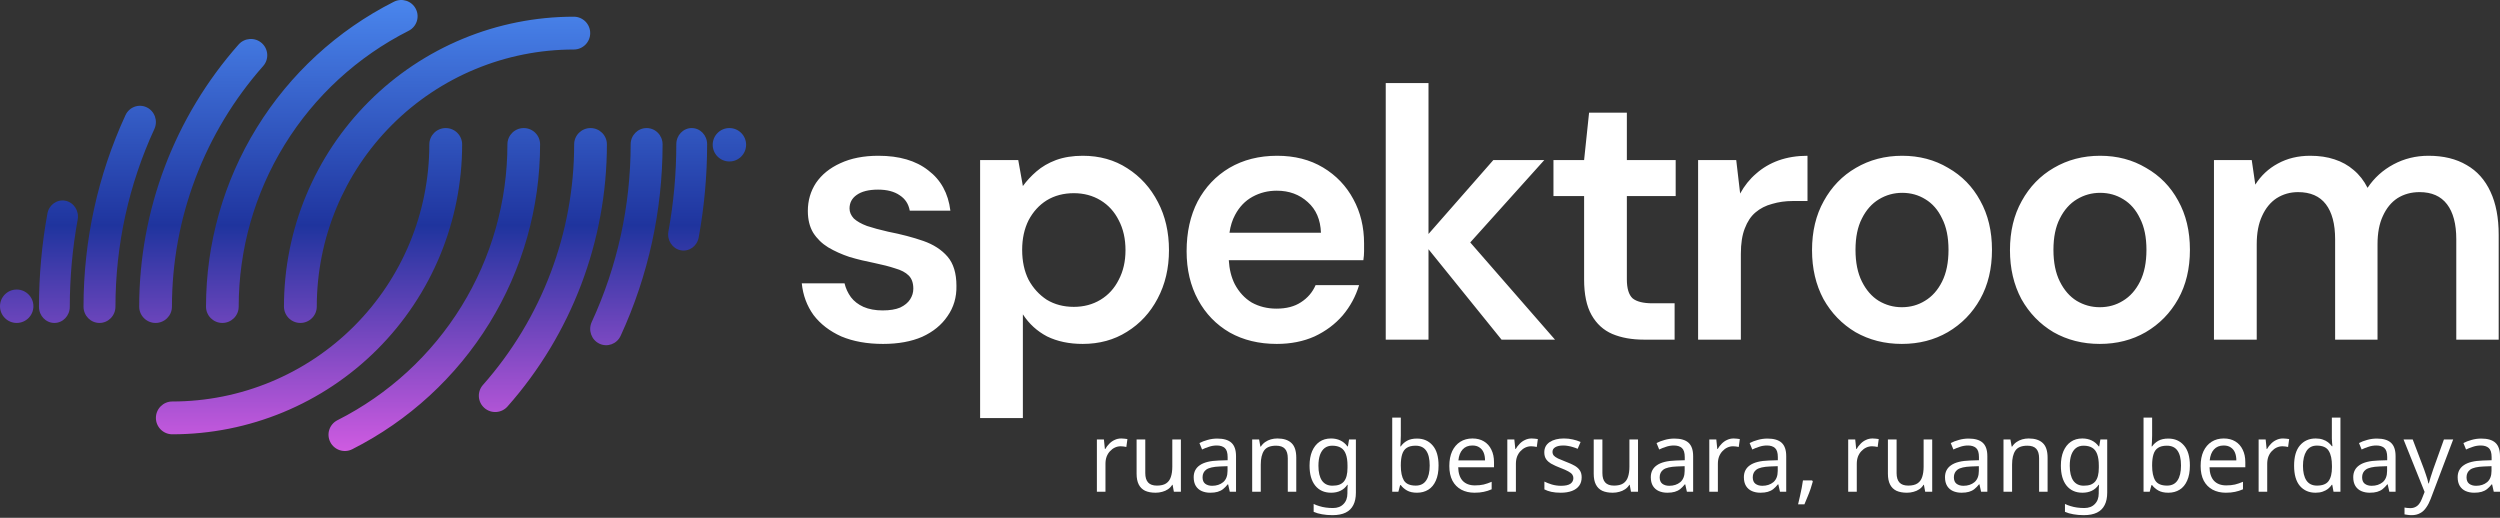
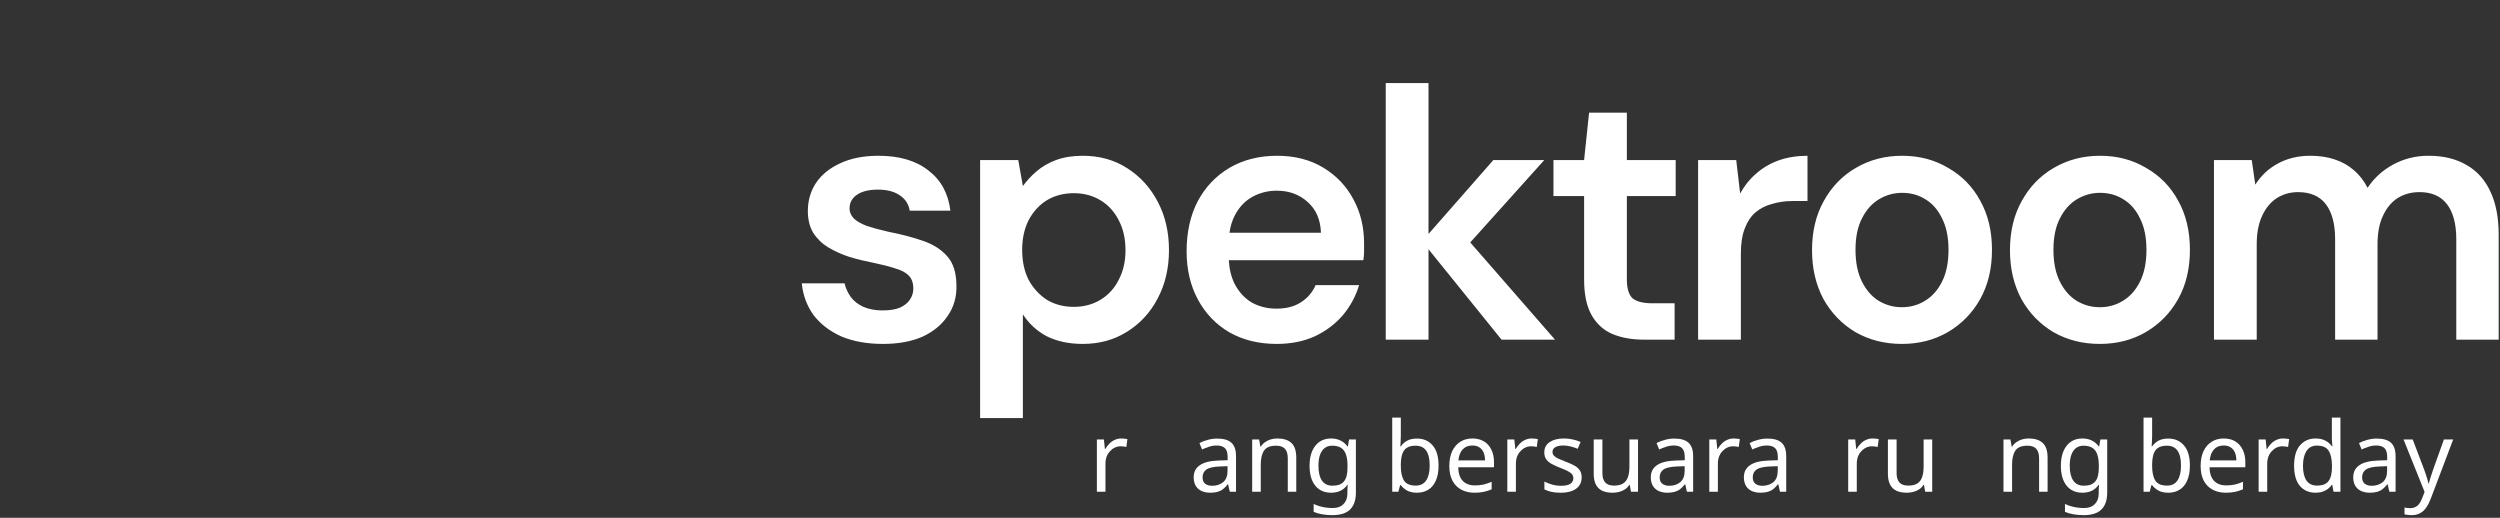
<svg xmlns="http://www.w3.org/2000/svg" width="449" height="93" viewBox="0 0 449 93" fill="none">
  <rect x="0" y="0" width="449" height="93" fill="#333333" stroke="none" />
-   <path fill-rule="evenodd" clip-rule="evenodd" d="M73.393 5.532C74.838 4.802 75.415 3.042 74.682 1.602C73.949 0.161 72.183 -0.414 70.738 0.317C60.588 5.449 52.063 13.282 46.108 22.948C40.152 32.613 37 43.734 37 55.076C37 56.691 38.314 58 39.934 58C41.555 58 42.868 56.691 42.868 55.076C42.868 44.814 45.721 34.753 51.108 26.008C56.496 17.262 64.21 10.175 73.393 5.532ZM70.413 22.413C79.07 13.756 90.811 8.893 103.054 8.893C104.681 8.893 106 7.574 106 5.946C106 4.319 104.681 3 103.054 3C89.248 3 76.008 8.484 66.246 18.246C56.484 28.008 51 41.248 51 55.054C51 56.681 52.319 58 53.946 58C55.574 58 56.893 56.681 56.893 55.054C56.893 42.811 61.756 31.07 70.413 22.413ZM47.003 7.73C48.222 8.799 48.34 10.649 47.266 11.862C36.707 23.802 30.881 39.164 30.881 55.072C30.881 56.689 29.565 58 27.941 58C26.317 58 25 56.689 25 55.072C25 37.74 31.347 21.001 42.852 7.993C43.926 6.779 45.784 6.662 47.003 7.73ZM27.727 23.166C28.401 21.706 27.785 19.965 26.352 19.278C24.918 18.592 23.21 19.219 22.537 20.68C17.573 31.442 15 43.186 15 55.078C15 56.691 16.284 58 17.867 58C19.451 58 20.735 56.691 20.735 55.078C20.735 44.046 23.122 33.15 27.727 23.166ZM11.75 36.052C13.251 36.35 14.236 37.863 13.951 39.431C13.008 44.599 12.534 49.849 12.534 55.11C12.534 56.706 11.295 58 9.767 58C8.239 58 7 56.706 7 55.11C7 49.486 7.507 43.874 8.515 38.35C8.801 36.782 10.249 35.753 11.75 36.052ZM3 58C4.657 58 6 56.657 6 55C6 53.343 4.657 52 3 52C1.343 52 0 53.343 0 55C0 56.657 1.343 58 3 58ZM30.946 72.107C43.189 72.107 54.93 67.244 63.587 58.587C72.244 49.93 77.107 38.189 77.107 25.946C77.107 24.319 78.426 23 80.054 23C81.681 23 83 24.319 83 25.946C83 39.752 77.516 52.992 67.754 62.754C57.992 72.516 44.752 78 30.946 78C29.319 78 28 76.681 28 75.054C28 73.426 29.319 72.107 30.946 72.107ZM60.607 75.468C59.162 76.198 58.585 77.958 59.318 79.398C60.051 80.838 61.817 81.414 63.262 80.683C73.412 75.551 81.937 67.718 87.892 58.052C93.848 48.387 97 37.266 97 25.924C97 24.309 95.686 23 94.066 23C92.445 23 91.132 24.309 91.132 25.924C91.132 36.186 88.279 46.247 82.892 54.992C77.504 63.737 69.79 70.825 60.607 75.468ZM86.997 73.269C85.778 72.201 85.66 70.351 86.734 69.138C97.293 57.198 103.119 41.836 103.119 25.928C103.119 24.311 104.435 23 106.059 23C107.683 23 109 24.311 109 25.928C109 43.26 102.653 59.999 91.148 73.007C90.074 74.221 88.216 74.338 86.997 73.269ZM106.273 57.834C105.599 59.294 106.215 61.035 107.648 61.722C109.082 62.408 110.79 61.781 111.463 60.32C116.427 49.559 119 37.814 119 25.922C119 24.308 117.716 23 116.132 23C114.549 23 113.265 24.308 113.265 25.922C113.265 36.954 110.878 47.85 106.273 57.834ZM122.25 44.948C120.749 44.65 119.763 43.137 120.049 41.569C120.992 36.401 121.466 31.151 121.466 25.89C121.466 24.294 122.705 23 124.233 23C125.761 23 127 24.294 127 25.89C127 31.514 126.493 37.126 125.485 42.65C125.199 44.218 123.751 45.247 122.25 44.948ZM131 23C129.343 23 128 24.343 128 26C128 27.657 129.343 29 131 29C132.657 29 134 27.657 134 26C134 24.343 132.657 23 131 23Z" fill="url(#paint0_linear_45_94)" />
  <path fill-rule="evenodd" clip-rule="evenodd" d="M269.678 61L256.558 44.762V61H248.878V14.92H256.558V42.023L268.206 28.744H277.358L264.056 43.541L279.278 61H269.678ZM289.561 59.976C291.182 60.659 293.081 61 295.257 61H300.76V54.472H296.792C295.128 54.472 293.934 54.173 293.208 53.576C292.526 52.936 292.184 51.805 292.184 50.184V35.208H300.952V28.744H292.184V20.232H285.4L284.505 28.744H279.001V35.208H284.505V50.184C284.505 52.872 284.952 55.005 285.848 56.584C286.744 58.163 287.982 59.293 289.561 59.976ZM304.978 61V28.744H311.826L312.53 34.76C313.298 33.352 314.258 32.157 315.41 31.176C316.562 30.152 317.906 29.363 319.442 28.808C321.021 28.253 322.749 27.976 324.626 27.976V36.104H321.938C320.658 36.104 319.442 36.275 318.29 36.616C317.138 36.915 316.135 37.427 315.282 38.152C314.471 38.835 313.831 39.795 313.362 41.032C312.893 42.227 312.658 43.741 312.658 45.576V61H304.978ZM333.248 59.656C335.723 61.064 338.496 61.768 341.568 61.768C344.64 61.768 347.392 61.064 349.824 59.656C352.299 58.205 354.24 56.221 355.648 53.704C357.056 51.187 357.76 48.243 357.76 44.872C357.76 41.501 357.056 38.557 355.648 36.04C354.283 33.523 352.363 31.56 349.888 30.152C347.456 28.701 344.704 27.976 341.632 27.976C338.56 27.976 335.787 28.701 333.312 30.152C330.88 31.56 328.96 33.544 327.552 36.104C326.144 38.621 325.44 41.565 325.44 44.936C325.44 48.221 326.123 51.144 327.488 53.704C328.896 56.221 330.816 58.205 333.248 59.656ZM345.728 54.024C344.491 54.792 343.104 55.176 341.568 55.176C340.075 55.176 338.688 54.792 337.408 54.024C336.171 53.256 335.168 52.104 334.4 50.568C333.632 49.032 333.248 47.133 333.248 44.872C333.248 42.611 333.632 40.733 334.4 39.24C335.168 37.704 336.192 36.552 337.472 35.784C338.752 35.016 340.139 34.632 341.632 34.632C343.168 34.632 344.555 35.016 345.792 35.784C347.072 36.552 348.075 37.704 348.8 39.24C349.568 40.733 349.952 42.611 349.952 44.872C349.952 47.133 349.568 49.032 348.8 50.568C348.032 52.104 347.008 53.256 345.728 54.024ZM377.118 61.768C374.046 61.768 371.273 61.064 368.798 59.656C366.366 58.205 364.446 56.221 363.038 53.704C361.673 51.144 360.99 48.221 360.99 44.936C360.99 41.565 361.694 38.621 363.102 36.104C364.51 33.544 366.43 31.56 368.862 30.152C371.337 28.701 374.11 27.976 377.182 27.976C380.254 27.976 383.006 28.701 385.438 30.152C387.913 31.56 389.833 33.523 391.198 36.04C392.606 38.557 393.31 41.501 393.31 44.872C393.31 48.243 392.606 51.187 391.198 53.704C389.79 56.221 387.849 58.205 385.374 59.656C382.942 61.064 380.19 61.768 377.118 61.768ZM377.118 55.176C378.654 55.176 380.041 54.792 381.278 54.024C382.558 53.256 383.582 52.104 384.35 50.568C385.118 49.032 385.502 47.133 385.502 44.872C385.502 42.611 385.118 40.733 384.35 39.24C383.625 37.704 382.622 36.552 381.342 35.784C380.105 35.016 378.718 34.632 377.182 34.632C375.689 34.632 374.302 35.016 373.022 35.784C371.742 36.552 370.718 37.704 369.95 39.24C369.182 40.733 368.798 42.611 368.798 44.872C368.798 47.133 369.182 49.032 369.95 50.568C370.718 52.104 371.721 53.256 372.958 54.024C374.238 54.792 375.625 55.176 377.118 55.176ZM397.628 61V28.744H404.412L405.052 33.16C406.076 31.539 407.42 30.28 409.084 29.384C410.791 28.445 412.732 27.976 414.908 27.976C416.529 27.976 417.98 28.189 419.26 28.616C420.583 29.043 421.735 29.683 422.716 30.536C423.74 31.389 424.572 32.456 425.212 33.736C426.407 31.944 427.964 30.536 429.884 29.512C431.804 28.488 433.895 27.976 436.156 27.976C438.844 27.976 441.127 28.531 443.004 29.64C444.881 30.707 446.311 32.307 447.292 34.44C448.273 36.531 448.764 39.112 448.764 42.184V61H441.148V42.952C441.148 40.221 440.593 38.131 439.484 36.68C438.375 35.229 436.732 34.504 434.556 34.504C433.063 34.504 431.74 34.867 430.588 35.592C429.479 36.317 428.604 37.384 427.964 38.792C427.324 40.157 427.004 41.843 427.004 43.848V61H419.388V42.952C419.388 40.221 418.833 38.131 417.724 36.68C416.615 35.229 414.951 34.504 412.732 34.504C411.324 34.504 410.044 34.867 408.892 35.592C407.783 36.317 406.908 37.384 406.268 38.792C405.628 40.157 405.308 41.843 405.308 43.848V61H397.628ZM220.859 59.72C223.291 61.085 226.107 61.768 229.307 61.768C231.824 61.768 234.086 61.32 236.091 60.424C238.096 59.485 239.782 58.227 241.147 56.648C242.512 55.027 243.494 53.213 244.091 51.208H236.283C235.728 52.488 234.854 53.512 233.659 54.28C232.507 55.048 231.035 55.432 229.243 55.432C227.622 55.432 226.15 55.069 224.827 54.344C223.547 53.576 222.523 52.467 221.755 51.016C221.14 49.786 220.786 48.357 220.692 46.728H244.859C244.944 46.173 244.987 45.64 244.987 45.128V43.72C244.987 40.776 244.347 38.131 243.067 35.784C241.787 33.395 239.974 31.496 237.627 30.088C235.28 28.68 232.528 27.976 229.371 27.976C226.128 27.976 223.27 28.701 220.795 30.152C218.363 31.603 216.464 33.608 215.099 36.168C213.776 38.728 213.115 41.715 213.115 45.128C213.115 48.413 213.798 51.315 215.163 53.832C216.528 56.349 218.427 58.312 220.859 59.72ZM237.243 41.8H220.813C220.989 40.574 221.324 39.507 221.819 38.6C222.587 37.149 223.632 36.061 224.955 35.336C226.278 34.611 227.728 34.248 229.307 34.248C231.526 34.248 233.382 34.931 234.875 36.296C236.368 37.619 237.158 39.453 237.243 41.8ZM176.028 75.08V28.744H182.876L183.708 33.416C184.391 32.477 185.201 31.603 186.14 30.792C187.121 29.939 188.295 29.256 189.66 28.744C191.068 28.232 192.668 27.976 194.46 27.976C197.489 27.976 200.156 28.723 202.46 30.216C204.807 31.709 206.641 33.736 207.964 36.296C209.287 38.813 209.948 41.693 209.948 44.936C209.948 48.179 209.265 51.08 207.9 53.64C206.577 56.157 204.743 58.141 202.396 59.592C200.092 61.043 197.447 61.768 194.46 61.768C192.028 61.768 189.895 61.32 188.06 60.424C186.268 59.485 184.817 58.163 183.708 56.456V75.08H176.028ZM192.86 55.112C194.652 55.112 196.252 54.685 197.66 53.832C199.068 52.979 200.156 51.784 200.924 50.248C201.735 48.712 202.14 46.941 202.14 44.936C202.14 42.888 201.735 41.096 200.924 39.56C200.156 38.024 199.068 36.829 197.66 35.976C196.252 35.123 194.652 34.696 192.86 34.696C191.025 34.696 189.404 35.123 187.996 35.976C186.631 36.829 185.543 38.024 184.732 39.56C183.964 41.096 183.58 42.867 183.58 44.872C183.58 46.92 183.964 48.712 184.732 50.248C185.543 51.741 186.631 52.936 187.996 53.832C189.404 54.685 191.025 55.112 192.86 55.112ZM151.104 60.424C153.237 61.32 155.733 61.768 158.592 61.768C161.323 61.768 163.669 61.341 165.632 60.488C167.595 59.592 169.109 58.355 170.176 56.776C171.285 55.197 171.819 53.384 171.776 51.336C171.776 49.075 171.243 47.325 170.176 46.088C169.109 44.851 167.659 43.912 165.824 43.272C163.989 42.632 161.877 42.077 159.488 41.608C157.995 41.267 156.736 40.925 155.712 40.584C154.688 40.2 153.899 39.752 153.344 39.24C152.832 38.685 152.576 38.088 152.576 37.448C152.576 36.424 153.003 35.613 153.856 35.016C154.752 34.376 156.032 34.056 157.696 34.056C159.317 34.056 160.619 34.397 161.6 35.08C162.581 35.72 163.179 36.637 163.392 37.832H170.688C170.304 34.717 168.981 32.307 166.72 30.6C164.501 28.851 161.515 27.976 157.76 27.976C155.115 27.976 152.832 28.424 150.912 29.32C149.035 30.173 147.584 31.347 146.56 32.84C145.579 34.333 145.088 36.019 145.088 37.896C145.088 39.432 145.408 40.733 146.048 41.8C146.731 42.867 147.627 43.741 148.736 44.424C149.888 45.107 151.168 45.683 152.576 46.152C154.027 46.579 155.52 46.941 157.056 47.24C158.507 47.539 159.744 47.859 160.768 48.2C161.835 48.499 162.645 48.925 163.2 49.48C163.755 50.035 164.032 50.824 164.032 51.848C164.032 52.531 163.84 53.171 163.456 53.768C163.072 54.365 162.475 54.856 161.664 55.24C160.853 55.581 159.808 55.752 158.528 55.752C157.205 55.752 156.053 55.539 155.072 55.112C154.133 54.685 153.387 54.109 152.832 53.384C152.277 52.616 151.893 51.784 151.68 50.888H144C144.213 53.021 144.917 54.92 146.112 56.584C147.349 58.205 149.013 59.485 151.104 60.424Z" fill="white" />
-   <path d="M445.636 78.767C446.781 78.767 447.627 79.018 448.176 79.521C448.726 80.023 449 80.823 449 81.921V88.316H447.879L447.581 86.985H447.511C447.242 87.323 446.962 87.61 446.67 87.843C446.389 88.065 446.062 88.229 445.688 88.334C445.326 88.439 444.882 88.492 444.357 88.492C443.796 88.492 443.288 88.392 442.832 88.194C442.389 87.995 442.038 87.692 441.781 87.283C441.524 86.862 441.396 86.337 441.396 85.706C441.396 84.771 441.764 84.053 442.5 83.55C443.235 83.037 444.368 82.756 445.899 82.71L447.493 82.657V82.096C447.493 81.314 447.324 80.77 446.985 80.467C446.646 80.163 446.167 80.011 445.548 80.011C445.058 80.011 444.59 80.087 444.147 80.239C443.703 80.379 443.288 80.543 442.903 80.73L442.429 79.573C442.838 79.351 443.323 79.164 443.884 79.013C444.444 78.849 445.028 78.767 445.636 78.767ZM446.091 83.778C444.923 83.825 444.112 84.012 443.656 84.339C443.212 84.666 442.99 85.127 442.99 85.723C442.99 86.249 443.148 86.634 443.463 86.88C443.79 87.125 444.205 87.248 444.707 87.248C445.502 87.248 446.162 87.031 446.687 86.599C447.213 86.155 447.476 85.478 447.476 84.567V83.726L446.091 83.778Z" fill="white" />
  <path d="M431.675 78.925H433.322L435.355 84.269C435.472 84.584 435.577 84.888 435.67 85.18C435.775 85.472 435.869 85.758 435.951 86.038C436.032 86.307 436.097 86.57 436.143 86.827H436.213C436.283 86.535 436.394 86.155 436.546 85.688C436.698 85.209 436.856 84.73 437.019 84.251L438.929 78.925H440.594L436.546 89.613C436.324 90.197 436.062 90.705 435.758 91.137C435.466 91.581 435.104 91.92 434.671 92.154C434.251 92.399 433.737 92.522 433.13 92.522C432.849 92.522 432.604 92.504 432.394 92.469C432.183 92.446 432.002 92.416 431.851 92.381V91.155C431.979 91.178 432.131 91.202 432.306 91.225C432.493 91.248 432.686 91.26 432.884 91.26C433.246 91.26 433.556 91.19 433.813 91.05C434.082 90.921 434.309 90.728 434.496 90.472C434.683 90.226 434.841 89.934 434.969 89.595L435.46 88.351L431.675 78.925Z" fill="white" />
  <path d="M426.882 78.767C428.027 78.767 428.874 79.018 429.423 79.521C429.972 80.023 430.246 80.823 430.246 81.921V88.316H429.125L428.827 86.985H428.757C428.489 87.323 428.208 87.61 427.916 87.843C427.636 88.065 427.309 88.229 426.935 88.334C426.573 88.439 426.129 88.492 425.603 88.492C425.043 88.492 424.534 88.392 424.079 88.194C423.635 87.995 423.285 87.692 423.028 87.283C422.771 86.862 422.642 86.337 422.642 85.706C422.642 84.771 423.01 84.053 423.746 83.55C424.482 83.037 425.615 82.756 427.145 82.71L428.74 82.657V82.096C428.74 81.314 428.57 80.77 428.232 80.467C427.893 80.163 427.414 80.011 426.795 80.011C426.304 80.011 425.837 80.087 425.393 80.239C424.949 80.379 424.534 80.543 424.149 80.73L423.676 79.573C424.085 79.351 424.57 79.164 425.13 79.013C425.691 78.849 426.275 78.767 426.882 78.767ZM427.338 83.778C426.17 83.825 425.358 84.012 424.902 84.339C424.459 84.666 424.237 85.127 424.237 85.723C424.237 86.249 424.394 86.634 424.71 86.88C425.037 87.125 425.451 87.248 425.954 87.248C426.748 87.248 427.408 87.031 427.934 86.599C428.459 86.155 428.722 85.478 428.722 84.567V83.726L427.338 83.778Z" fill="white" />
  <path d="M415.875 88.492C414.707 88.492 413.772 88.089 413.071 87.283C412.37 86.465 412.02 85.25 412.02 83.638C412.02 82.026 412.37 80.811 413.071 79.994C413.784 79.164 414.724 78.75 415.892 78.75C416.383 78.75 416.809 78.814 417.171 78.942C417.533 79.059 417.849 79.223 418.117 79.433C418.386 79.643 418.614 79.877 418.801 80.134H418.906C418.894 79.982 418.871 79.76 418.836 79.468C418.813 79.164 418.801 78.925 418.801 78.75V75H420.343V88.316H419.099L418.871 87.055H418.801C418.614 87.323 418.386 87.569 418.117 87.791C417.849 88.001 417.528 88.17 417.154 88.299C416.792 88.427 416.365 88.492 415.875 88.492ZM416.12 87.213C417.113 87.213 417.808 86.944 418.205 86.406C418.614 85.858 418.818 85.034 418.818 83.936V83.656C418.818 82.487 418.626 81.594 418.24 80.975C417.855 80.344 417.142 80.029 416.103 80.029C415.273 80.029 414.648 80.362 414.228 81.027C413.819 81.681 413.614 82.564 413.614 83.673C413.614 84.794 413.819 85.665 414.228 86.284C414.648 86.903 415.279 87.213 416.12 87.213Z" fill="white" />
  <path d="M410.03 78.75C410.206 78.75 410.392 78.761 410.591 78.785C410.801 78.796 410.982 78.82 411.134 78.855L410.941 80.274C410.79 80.239 410.62 80.21 410.433 80.186C410.258 80.163 410.089 80.151 409.925 80.151C409.563 80.151 409.219 80.227 408.891 80.379C408.564 80.531 408.272 80.747 408.015 81.027C407.758 81.296 407.554 81.623 407.402 82.009C407.262 82.394 407.192 82.826 407.192 83.305V88.316H405.65V78.925H406.912L407.087 80.642H407.157C407.355 80.291 407.595 79.976 407.875 79.696C408.156 79.404 408.477 79.176 408.839 79.012C409.201 78.837 409.598 78.75 410.03 78.75Z" fill="white" />
  <path d="M399.387 78.75C400.193 78.75 400.882 78.925 401.454 79.275C402.038 79.626 402.482 80.122 402.786 80.764C403.101 81.395 403.259 82.137 403.259 82.99V83.918H396.829C396.852 84.981 397.121 85.793 397.635 86.354C398.16 86.903 398.89 87.177 399.825 87.177C400.421 87.177 400.946 87.125 401.402 87.02C401.869 86.903 402.348 86.739 402.839 86.529V87.878C402.36 88.088 401.887 88.24 401.419 88.334C400.952 88.439 400.397 88.492 399.755 88.492C398.867 88.492 398.079 88.311 397.389 87.948C396.712 87.586 396.18 87.049 395.795 86.336C395.421 85.612 395.234 84.73 395.234 83.691C395.234 82.663 395.404 81.781 395.742 81.045C396.093 80.309 396.578 79.743 397.197 79.345C397.827 78.948 398.557 78.75 399.387 78.75ZM399.369 80.011C398.633 80.011 398.049 80.251 397.617 80.73C397.197 81.197 396.945 81.851 396.864 82.692H401.647C401.647 82.155 401.565 81.687 401.402 81.29C401.238 80.893 400.987 80.584 400.648 80.362C400.321 80.128 399.895 80.011 399.369 80.011Z" fill="white" />
  <path d="M386.522 78.242C386.522 78.639 386.51 79.012 386.487 79.363C386.475 79.702 386.458 79.97 386.434 80.169H386.522C386.791 79.772 387.159 79.439 387.626 79.17C388.093 78.901 388.695 78.767 389.43 78.767C390.599 78.767 391.533 79.176 392.234 79.994C392.946 80.8 393.303 82.009 393.303 83.621C393.303 84.695 393.139 85.595 392.812 86.319C392.497 87.043 392.047 87.586 391.463 87.948C390.879 88.311 390.201 88.492 389.43 88.492C388.695 88.492 388.093 88.357 387.626 88.089C387.159 87.82 386.791 87.499 386.522 87.125H386.399L386.084 88.316H384.98V75H386.522V78.242ZM389.168 80.046C388.502 80.046 387.976 80.175 387.591 80.432C387.205 80.677 386.931 81.062 386.767 81.588C386.604 82.102 386.522 82.762 386.522 83.568V83.638C386.522 84.794 386.709 85.682 387.083 86.301C387.468 86.909 388.175 87.213 389.203 87.213C390.044 87.213 390.669 86.903 391.078 86.284C391.498 85.665 391.708 84.771 391.708 83.603C391.708 82.423 391.498 81.535 391.078 80.94C390.669 80.344 390.032 80.046 389.168 80.046Z" fill="white" />
  <path d="M373.987 78.75C374.606 78.75 375.161 78.866 375.652 79.1C376.154 79.334 376.581 79.69 376.931 80.169H377.019L377.229 78.925H378.455V88.474C378.455 89.362 378.303 90.103 378 90.699C377.696 91.307 377.235 91.762 376.616 92.066C375.996 92.37 375.208 92.522 374.25 92.522C373.573 92.522 372.948 92.469 372.375 92.364C371.815 92.27 371.312 92.124 370.868 91.926V90.507C371.172 90.658 371.505 90.787 371.867 90.892C372.229 91.009 372.621 91.096 373.041 91.155C373.462 91.213 373.894 91.242 374.338 91.242C375.144 91.242 375.775 91.003 376.23 90.524C376.697 90.057 376.931 89.414 376.931 88.597V88.229C376.931 88.088 376.937 87.89 376.948 87.633C376.96 87.364 376.972 87.177 376.984 87.072H376.913C376.586 87.551 376.178 87.907 375.687 88.141C375.208 88.375 374.647 88.492 374.005 88.492C372.79 88.492 371.838 88.065 371.149 87.213C370.471 86.36 370.133 85.168 370.133 83.638C370.133 82.633 370.284 81.769 370.588 81.045C370.904 80.309 371.347 79.743 371.92 79.345C372.492 78.948 373.181 78.75 373.987 78.75ZM374.198 80.046C373.672 80.046 373.222 80.186 372.848 80.467C372.486 80.747 372.206 81.156 372.007 81.693C371.82 82.231 371.727 82.885 371.727 83.656C371.727 84.812 371.937 85.7 372.358 86.319C372.79 86.926 373.415 87.23 374.233 87.23C374.712 87.23 375.12 87.172 375.459 87.055C375.798 86.926 376.078 86.734 376.3 86.477C376.522 86.208 376.686 85.869 376.791 85.46C376.896 85.052 376.948 84.567 376.948 84.006V83.638C376.948 82.785 376.849 82.096 376.651 81.57C376.464 81.045 376.166 80.659 375.757 80.414C375.348 80.169 374.828 80.046 374.198 80.046Z" fill="white" />
  <path d="M364.348 78.75C365.469 78.75 366.316 79.024 366.888 79.573C367.461 80.11 367.747 80.987 367.747 82.201V88.316H366.222V82.306C366.222 81.547 366.053 80.981 365.714 80.607C365.376 80.233 364.844 80.046 364.12 80.046C363.08 80.046 362.362 80.338 361.965 80.922C361.568 81.506 361.369 82.347 361.369 83.445V88.316H359.827V78.925H361.071L361.299 80.204H361.386C361.597 79.877 361.854 79.608 362.157 79.398C362.473 79.176 362.817 79.012 363.191 78.907C363.565 78.802 363.95 78.75 364.348 78.75Z" fill="white" />
-   <path d="M353.562 78.767C354.707 78.767 355.554 79.018 356.103 79.521C356.652 80.023 356.926 80.823 356.926 81.921V88.316H355.805L355.507 86.985H355.437C355.168 87.323 354.888 87.61 354.596 87.843C354.316 88.065 353.989 88.229 353.615 88.334C353.253 88.439 352.809 88.492 352.283 88.492C351.723 88.492 351.214 88.392 350.759 88.194C350.315 87.995 349.965 87.692 349.708 87.283C349.451 86.862 349.322 86.337 349.322 85.706C349.322 84.771 349.69 84.053 350.426 83.55C351.162 83.037 352.295 82.756 353.825 82.71L355.42 82.657V82.096C355.42 81.314 355.25 80.77 354.911 80.467C354.573 80.163 354.094 80.011 353.475 80.011C352.984 80.011 352.517 80.087 352.073 80.239C351.629 80.379 351.214 80.543 350.829 80.73L350.356 79.573C350.765 79.351 351.249 79.164 351.81 79.013C352.371 78.849 352.955 78.767 353.562 78.767ZM354.018 83.778C352.85 83.825 352.038 84.012 351.582 84.339C351.138 84.666 350.917 85.127 350.917 85.723C350.917 86.249 351.074 86.634 351.39 86.88C351.717 87.125 352.131 87.248 352.634 87.248C353.428 87.248 354.088 87.031 354.614 86.599C355.139 86.155 355.402 85.478 355.402 84.567V83.726L354.018 83.778Z" fill="white" />
  <path d="M347.024 78.925V88.316H345.762L345.535 87.072H345.464C345.266 87.399 345.009 87.668 344.694 87.878C344.378 88.089 344.034 88.24 343.66 88.334C343.286 88.439 342.895 88.492 342.486 88.492C341.738 88.492 341.107 88.375 340.593 88.141C340.091 87.896 339.712 87.522 339.455 87.02C339.198 86.517 339.069 85.869 339.069 85.075V78.925H340.629V84.97C340.629 85.717 340.798 86.278 341.137 86.652C341.475 87.026 342.001 87.213 342.714 87.213C343.414 87.213 343.963 87.084 344.361 86.827C344.769 86.558 345.056 86.173 345.219 85.671C345.394 85.157 345.482 84.537 345.482 83.813V78.925H347.024Z" fill="white" />
  <path d="M336.317 78.75C336.492 78.75 336.679 78.761 336.877 78.785C337.088 78.796 337.269 78.82 337.421 78.855L337.228 80.274C337.076 80.239 336.907 80.21 336.72 80.186C336.544 80.163 336.375 80.151 336.212 80.151C335.849 80.151 335.505 80.227 335.178 80.379C334.851 80.531 334.559 80.747 334.302 81.027C334.045 81.296 333.84 81.623 333.688 82.009C333.548 82.394 333.478 82.826 333.478 83.305V88.316H331.936V78.925H333.198L333.373 80.642H333.443C333.642 80.291 333.881 79.976 334.162 79.696C334.442 79.404 334.763 79.176 335.125 79.012C335.487 78.837 335.885 78.75 336.317 78.75Z" fill="white" />
-   <path d="M325.581 86.477C325.476 86.885 325.341 87.329 325.178 87.808C325.014 88.287 324.833 88.76 324.635 89.227C324.448 89.706 324.261 90.156 324.074 90.577H322.935C323.052 90.133 323.163 89.654 323.268 89.14C323.385 88.638 323.49 88.141 323.583 87.65C323.677 87.148 323.753 86.693 323.811 86.284H325.458L325.581 86.477Z" fill="white" />
  <path d="M317.441 78.767C318.586 78.767 319.433 79.018 319.982 79.521C320.531 80.023 320.805 80.823 320.805 81.921V88.316H319.684L319.386 86.985H319.316C319.047 87.323 318.767 87.61 318.475 87.843C318.195 88.065 317.868 88.229 317.494 88.334C317.132 88.439 316.688 88.492 316.162 88.492C315.601 88.492 315.093 88.392 314.638 88.194C314.194 87.995 313.843 87.692 313.586 87.283C313.33 86.862 313.201 86.337 313.201 85.706C313.201 84.771 313.569 84.053 314.305 83.55C315.041 83.037 316.174 82.756 317.704 82.71L319.299 82.657V82.096C319.299 81.314 319.129 80.77 318.79 80.467C318.452 80.163 317.973 80.011 317.354 80.011C316.863 80.011 316.396 80.087 315.952 80.239C315.508 80.379 315.093 80.543 314.708 80.73L314.235 79.573C314.644 79.351 315.128 79.164 315.689 79.013C316.25 78.849 316.834 78.767 317.441 78.767ZM317.897 83.778C316.729 83.825 315.917 84.012 315.461 84.339C315.017 84.666 314.795 85.127 314.795 85.723C314.795 86.249 314.953 86.634 315.269 86.88C315.596 87.125 316.01 87.248 316.513 87.248C317.307 87.248 317.967 87.031 318.493 86.599C319.018 86.155 319.281 85.478 319.281 84.567V83.726L317.897 83.778Z" fill="white" />
  <path d="M311.369 78.75C311.544 78.75 311.731 78.761 311.93 78.785C312.14 78.796 312.321 78.82 312.473 78.855L312.28 80.274C312.128 80.239 311.959 80.21 311.772 80.186C311.597 80.163 311.427 80.151 311.264 80.151C310.902 80.151 310.557 80.227 310.23 80.379C309.903 80.531 309.611 80.747 309.354 81.027C309.097 81.296 308.893 81.623 308.741 82.009C308.601 82.394 308.531 82.826 308.531 83.305V88.316H306.989V78.925H308.25L308.425 80.642H308.496C308.694 80.291 308.934 79.976 309.214 79.696C309.494 79.404 309.815 79.176 310.178 79.012C310.54 78.837 310.937 78.75 311.369 78.75Z" fill="white" />
  <path d="M300.724 78.767C301.869 78.767 302.716 79.018 303.265 79.521C303.814 80.023 304.088 80.823 304.088 81.921V88.316H302.967L302.669 86.985H302.599C302.33 87.323 302.05 87.61 301.758 87.843C301.477 88.065 301.15 88.229 300.776 88.334C300.414 88.439 299.97 88.492 299.445 88.492C298.884 88.492 298.376 88.392 297.92 88.194C297.477 87.995 297.126 87.692 296.869 87.283C296.612 86.862 296.484 86.337 296.484 85.706C296.484 84.771 296.852 84.053 297.588 83.55C298.323 83.037 299.457 82.756 300.987 82.71L302.581 82.657V82.096C302.581 81.314 302.412 80.77 302.073 80.467C301.734 80.163 301.255 80.011 300.636 80.011C300.146 80.011 299.678 80.087 299.235 80.239C298.791 80.379 298.376 80.543 297.991 80.73L297.517 79.573C297.926 79.351 298.411 79.164 298.972 79.013C299.532 78.849 300.117 78.767 300.724 78.767ZM301.179 83.778C300.011 83.825 299.2 84.012 298.744 84.339C298.3 84.666 298.078 85.127 298.078 85.723C298.078 86.249 298.236 86.634 298.551 86.88C298.878 87.125 299.293 87.248 299.795 87.248C300.59 87.248 301.25 87.031 301.775 86.599C302.301 86.155 302.564 85.478 302.564 84.567V83.726L301.179 83.778Z" fill="white" />
  <path d="M294.186 78.925V88.316H292.924L292.696 87.072H292.626C292.428 87.399 292.171 87.668 291.855 87.878C291.54 88.089 291.195 88.24 290.821 88.334C290.448 88.439 290.056 88.492 289.647 88.492C288.9 88.492 288.269 88.375 287.755 88.141C287.253 87.896 286.873 87.522 286.616 87.02C286.359 86.517 286.231 85.869 286.231 85.075V78.925H287.79V84.97C287.79 85.717 287.96 86.278 288.298 86.652C288.637 87.026 289.163 87.213 289.875 87.213C290.576 87.213 291.125 87.084 291.522 86.827C291.931 86.558 292.217 86.173 292.381 85.671C292.556 85.157 292.644 84.537 292.644 83.813V78.925H294.186Z" fill="white" />
  <path d="M284.067 85.723C284.067 86.331 283.915 86.839 283.611 87.248C283.307 87.656 282.875 87.966 282.314 88.176C281.754 88.386 281.088 88.492 280.317 88.492C279.663 88.492 279.096 88.439 278.617 88.334C278.15 88.229 277.735 88.083 277.373 87.896V86.494C277.747 86.681 278.197 86.856 278.723 87.02C279.26 87.172 279.803 87.248 280.352 87.248C281.135 87.248 281.701 87.125 282.052 86.88C282.402 86.623 282.577 86.284 282.577 85.863C282.577 85.63 282.513 85.419 282.384 85.233C282.256 85.046 282.022 84.859 281.684 84.672C281.357 84.485 280.883 84.275 280.264 84.041C279.657 83.808 279.137 83.574 278.705 83.34C278.273 83.107 277.94 82.826 277.706 82.499C277.473 82.172 277.356 81.752 277.356 81.238C277.356 80.443 277.677 79.83 278.32 79.398C278.974 78.966 279.826 78.75 280.878 78.75C281.45 78.75 281.982 78.808 282.472 78.925C282.974 79.03 283.442 79.182 283.874 79.38L283.348 80.607C283.091 80.49 282.817 80.391 282.525 80.309C282.244 80.216 281.958 80.145 281.666 80.099C281.374 80.04 281.076 80.011 280.773 80.011C280.142 80.011 279.657 80.116 279.318 80.326C278.991 80.525 278.828 80.8 278.828 81.15C278.828 81.407 278.904 81.629 279.055 81.816C279.207 81.991 279.458 82.166 279.809 82.341C280.171 82.505 280.65 82.704 281.246 82.937C281.841 83.159 282.349 83.387 282.77 83.621C283.19 83.854 283.512 84.14 283.734 84.479C283.956 84.806 284.067 85.221 284.067 85.723Z" fill="white" />
  <path d="M275.094 78.75C275.269 78.75 275.456 78.761 275.655 78.785C275.865 78.796 276.046 78.82 276.198 78.855L276.005 80.274C275.853 80.239 275.684 80.21 275.497 80.186C275.322 80.163 275.152 80.151 274.989 80.151C274.627 80.151 274.282 80.227 273.955 80.379C273.628 80.531 273.336 80.747 273.079 81.027C272.822 81.296 272.618 81.623 272.466 82.009C272.326 82.394 272.256 82.826 272.256 83.305V88.316H270.714V78.925H271.975L272.15 80.642H272.221C272.419 80.291 272.659 79.976 272.939 79.696C273.219 79.404 273.54 79.176 273.903 79.012C274.265 78.837 274.662 78.75 275.094 78.75Z" fill="white" />
  <path d="M264.451 78.75C265.257 78.75 265.946 78.925 266.518 79.275C267.102 79.626 267.546 80.122 267.85 80.764C268.165 81.395 268.323 82.137 268.323 82.99V83.918H261.892C261.916 84.981 262.184 85.793 262.698 86.354C263.224 86.903 263.954 87.177 264.889 87.177C265.484 87.177 266.01 87.125 266.465 87.02C266.933 86.903 267.412 86.739 267.902 86.529V87.878C267.423 88.088 266.95 88.24 266.483 88.334C266.016 88.439 265.461 88.492 264.818 88.492C263.931 88.492 263.142 88.311 262.453 87.948C261.776 87.586 261.244 87.049 260.859 86.336C260.485 85.612 260.298 84.73 260.298 83.691C260.298 82.663 260.467 81.781 260.806 81.045C261.156 80.309 261.641 79.743 262.26 79.345C262.891 78.948 263.621 78.75 264.451 78.75ZM264.433 80.011C263.697 80.011 263.113 80.251 262.681 80.73C262.26 81.197 262.009 81.851 261.927 82.692H266.711C266.711 82.155 266.629 81.687 266.465 81.29C266.302 80.893 266.051 80.584 265.712 80.362C265.385 80.128 264.959 80.011 264.433 80.011Z" fill="white" />
  <path d="M251.586 78.242C251.586 78.639 251.574 79.012 251.551 79.363C251.539 79.702 251.521 79.97 251.498 80.169H251.586C251.854 79.772 252.222 79.439 252.689 79.17C253.157 78.901 253.758 78.767 254.494 78.767C255.662 78.767 256.597 79.176 257.298 79.994C258.01 80.8 258.366 82.009 258.366 83.621C258.366 84.695 258.203 85.595 257.876 86.319C257.56 87.043 257.111 87.586 256.527 87.948C255.943 88.311 255.265 88.492 254.494 88.492C253.758 88.492 253.157 88.357 252.689 88.089C252.222 87.82 251.854 87.499 251.586 87.125H251.463L251.148 88.316H250.044V75H251.586V78.242ZM254.231 80.046C253.566 80.046 253.04 80.175 252.654 80.432C252.269 80.677 251.994 81.062 251.831 81.588C251.667 82.102 251.586 82.762 251.586 83.568V83.638C251.586 84.794 251.773 85.682 252.146 86.301C252.532 86.909 253.238 87.213 254.266 87.213C255.107 87.213 255.732 86.903 256.141 86.284C256.562 85.665 256.772 84.771 256.772 83.603C256.772 82.423 256.562 81.535 256.141 80.94C255.732 80.344 255.096 80.046 254.231 80.046Z" fill="white" />
  <path d="M239.051 78.75C239.67 78.75 240.225 78.866 240.716 79.1C241.218 79.334 241.644 79.69 241.995 80.169H242.082L242.292 78.925H243.519V88.474C243.519 89.362 243.367 90.103 243.063 90.699C242.76 91.307 242.298 91.762 241.679 92.066C241.06 92.37 240.272 92.522 239.314 92.522C238.636 92.522 238.011 92.469 237.439 92.364C236.878 92.27 236.376 92.124 235.932 91.926V90.507C236.236 90.658 236.569 90.787 236.931 90.892C237.293 91.009 237.684 91.096 238.105 91.155C238.525 91.213 238.958 91.242 239.401 91.242C240.207 91.242 240.838 91.003 241.294 90.524C241.761 90.057 241.995 89.414 241.995 88.597V88.229C241.995 88.088 242 87.89 242.012 87.633C242.024 87.364 242.036 87.177 242.047 87.072H241.977C241.65 87.551 241.241 87.907 240.751 88.141C240.272 88.375 239.711 88.492 239.069 88.492C237.854 88.492 236.902 88.065 236.213 87.213C235.535 86.36 235.196 85.168 235.196 83.638C235.196 82.633 235.348 81.769 235.652 81.045C235.967 80.309 236.411 79.743 236.983 79.345C237.556 78.948 238.245 78.75 239.051 78.75ZM239.261 80.046C238.736 80.046 238.286 80.186 237.912 80.467C237.55 80.747 237.27 81.156 237.071 81.693C236.884 82.231 236.791 82.885 236.791 83.656C236.791 84.812 237.001 85.7 237.422 86.319C237.854 86.926 238.479 87.23 239.296 87.23C239.775 87.23 240.184 87.172 240.523 87.055C240.862 86.926 241.142 86.734 241.364 86.477C241.586 86.208 241.749 85.869 241.854 85.46C241.96 85.052 242.012 84.567 242.012 84.006V83.638C242.012 82.785 241.913 82.096 241.714 81.57C241.527 81.045 241.23 80.659 240.821 80.414C240.412 80.169 239.892 80.046 239.261 80.046Z" fill="white" />
  <path d="M229.411 78.75C230.533 78.75 231.38 79.024 231.952 79.573C232.524 80.11 232.81 80.987 232.81 82.201V88.316H231.286V82.306C231.286 81.547 231.117 80.981 230.778 80.607C230.439 80.233 229.908 80.046 229.184 80.046C228.144 80.046 227.426 80.338 227.028 80.922C226.631 81.506 226.433 82.347 226.433 83.445V88.316H224.891V78.925H226.135L226.363 80.204H226.45C226.66 79.877 226.917 79.608 227.221 79.398C227.536 79.176 227.881 79.012 228.255 78.907C228.629 78.802 229.014 78.75 229.411 78.75Z" fill="white" />
  <path d="M218.626 78.767C219.771 78.767 220.618 79.018 221.167 79.521C221.716 80.023 221.99 80.823 221.99 81.921V88.316H220.869L220.571 86.985H220.501C220.232 87.323 219.952 87.61 219.66 87.843C219.379 88.065 219.052 88.229 218.679 88.334C218.316 88.439 217.873 88.492 217.347 88.492C216.786 88.492 216.278 88.392 215.823 88.194C215.379 87.995 215.028 87.692 214.771 87.283C214.514 86.862 214.386 86.337 214.386 85.706C214.386 84.771 214.754 84.053 215.49 83.55C216.226 83.037 217.359 82.756 218.889 82.71L220.483 82.657V82.096C220.483 81.314 220.314 80.77 219.975 80.467C219.636 80.163 219.157 80.011 218.538 80.011C218.048 80.011 217.581 80.087 217.137 80.239C216.693 80.379 216.278 80.543 215.893 80.73L215.42 79.573C215.828 79.351 216.313 79.164 216.874 79.013C217.434 78.849 218.019 78.767 218.626 78.767ZM219.082 83.778C217.913 83.825 217.102 84.012 216.646 84.339C216.202 84.666 215.98 85.127 215.98 85.723C215.98 86.249 216.138 86.634 216.453 86.88C216.78 87.125 217.195 87.248 217.697 87.248C218.492 87.248 219.152 87.031 219.677 86.599C220.203 86.155 220.466 85.478 220.466 84.567V83.726L219.082 83.778Z" fill="white" />
-   <path d="M212.088 78.925V88.316H210.826L210.598 87.072H210.528C210.33 87.399 210.073 87.668 209.757 87.878C209.442 88.089 209.097 88.24 208.723 88.334C208.35 88.439 207.958 88.492 207.549 88.492C206.802 88.492 206.171 88.375 205.657 88.141C205.155 87.896 204.775 87.522 204.518 87.02C204.261 86.517 204.133 85.869 204.133 85.075V78.925H205.692V84.97C205.692 85.717 205.862 86.278 206.2 86.652C206.539 87.026 207.065 87.213 207.777 87.213C208.478 87.213 209.027 87.084 209.424 86.827C209.833 86.558 210.119 86.173 210.283 85.671C210.458 85.157 210.546 84.537 210.546 83.813V78.925H212.088Z" fill="white" />
  <path d="M201.38 78.75C201.556 78.75 201.742 78.761 201.941 78.785C202.151 78.796 202.332 78.82 202.484 78.855L202.292 80.274C202.14 80.239 201.97 80.21 201.783 80.186C201.608 80.163 201.439 80.151 201.275 80.151C200.913 80.151 200.569 80.227 200.241 80.379C199.914 80.531 199.622 80.747 199.365 81.027C199.108 81.296 198.904 81.623 198.752 82.009C198.612 82.394 198.542 82.826 198.542 83.305V88.316H197V78.925H198.262L198.437 80.642H198.507C198.705 80.291 198.945 79.976 199.225 79.696C199.506 79.404 199.827 79.176 200.189 79.012C200.551 78.837 200.948 78.75 201.38 78.75Z" fill="white" />
  <defs>
    <linearGradient id="paint0_linear_45_94" x1="67" y1="0" x2="67" y2="81" gradientUnits="userSpaceOnUse">
      <stop stop-color="#4A86ED" />
      <stop offset="0.5" stop-color="#1F349E" />
      <stop offset="1" stop-color="#CF5BE1" />
    </linearGradient>
  </defs>
</svg>